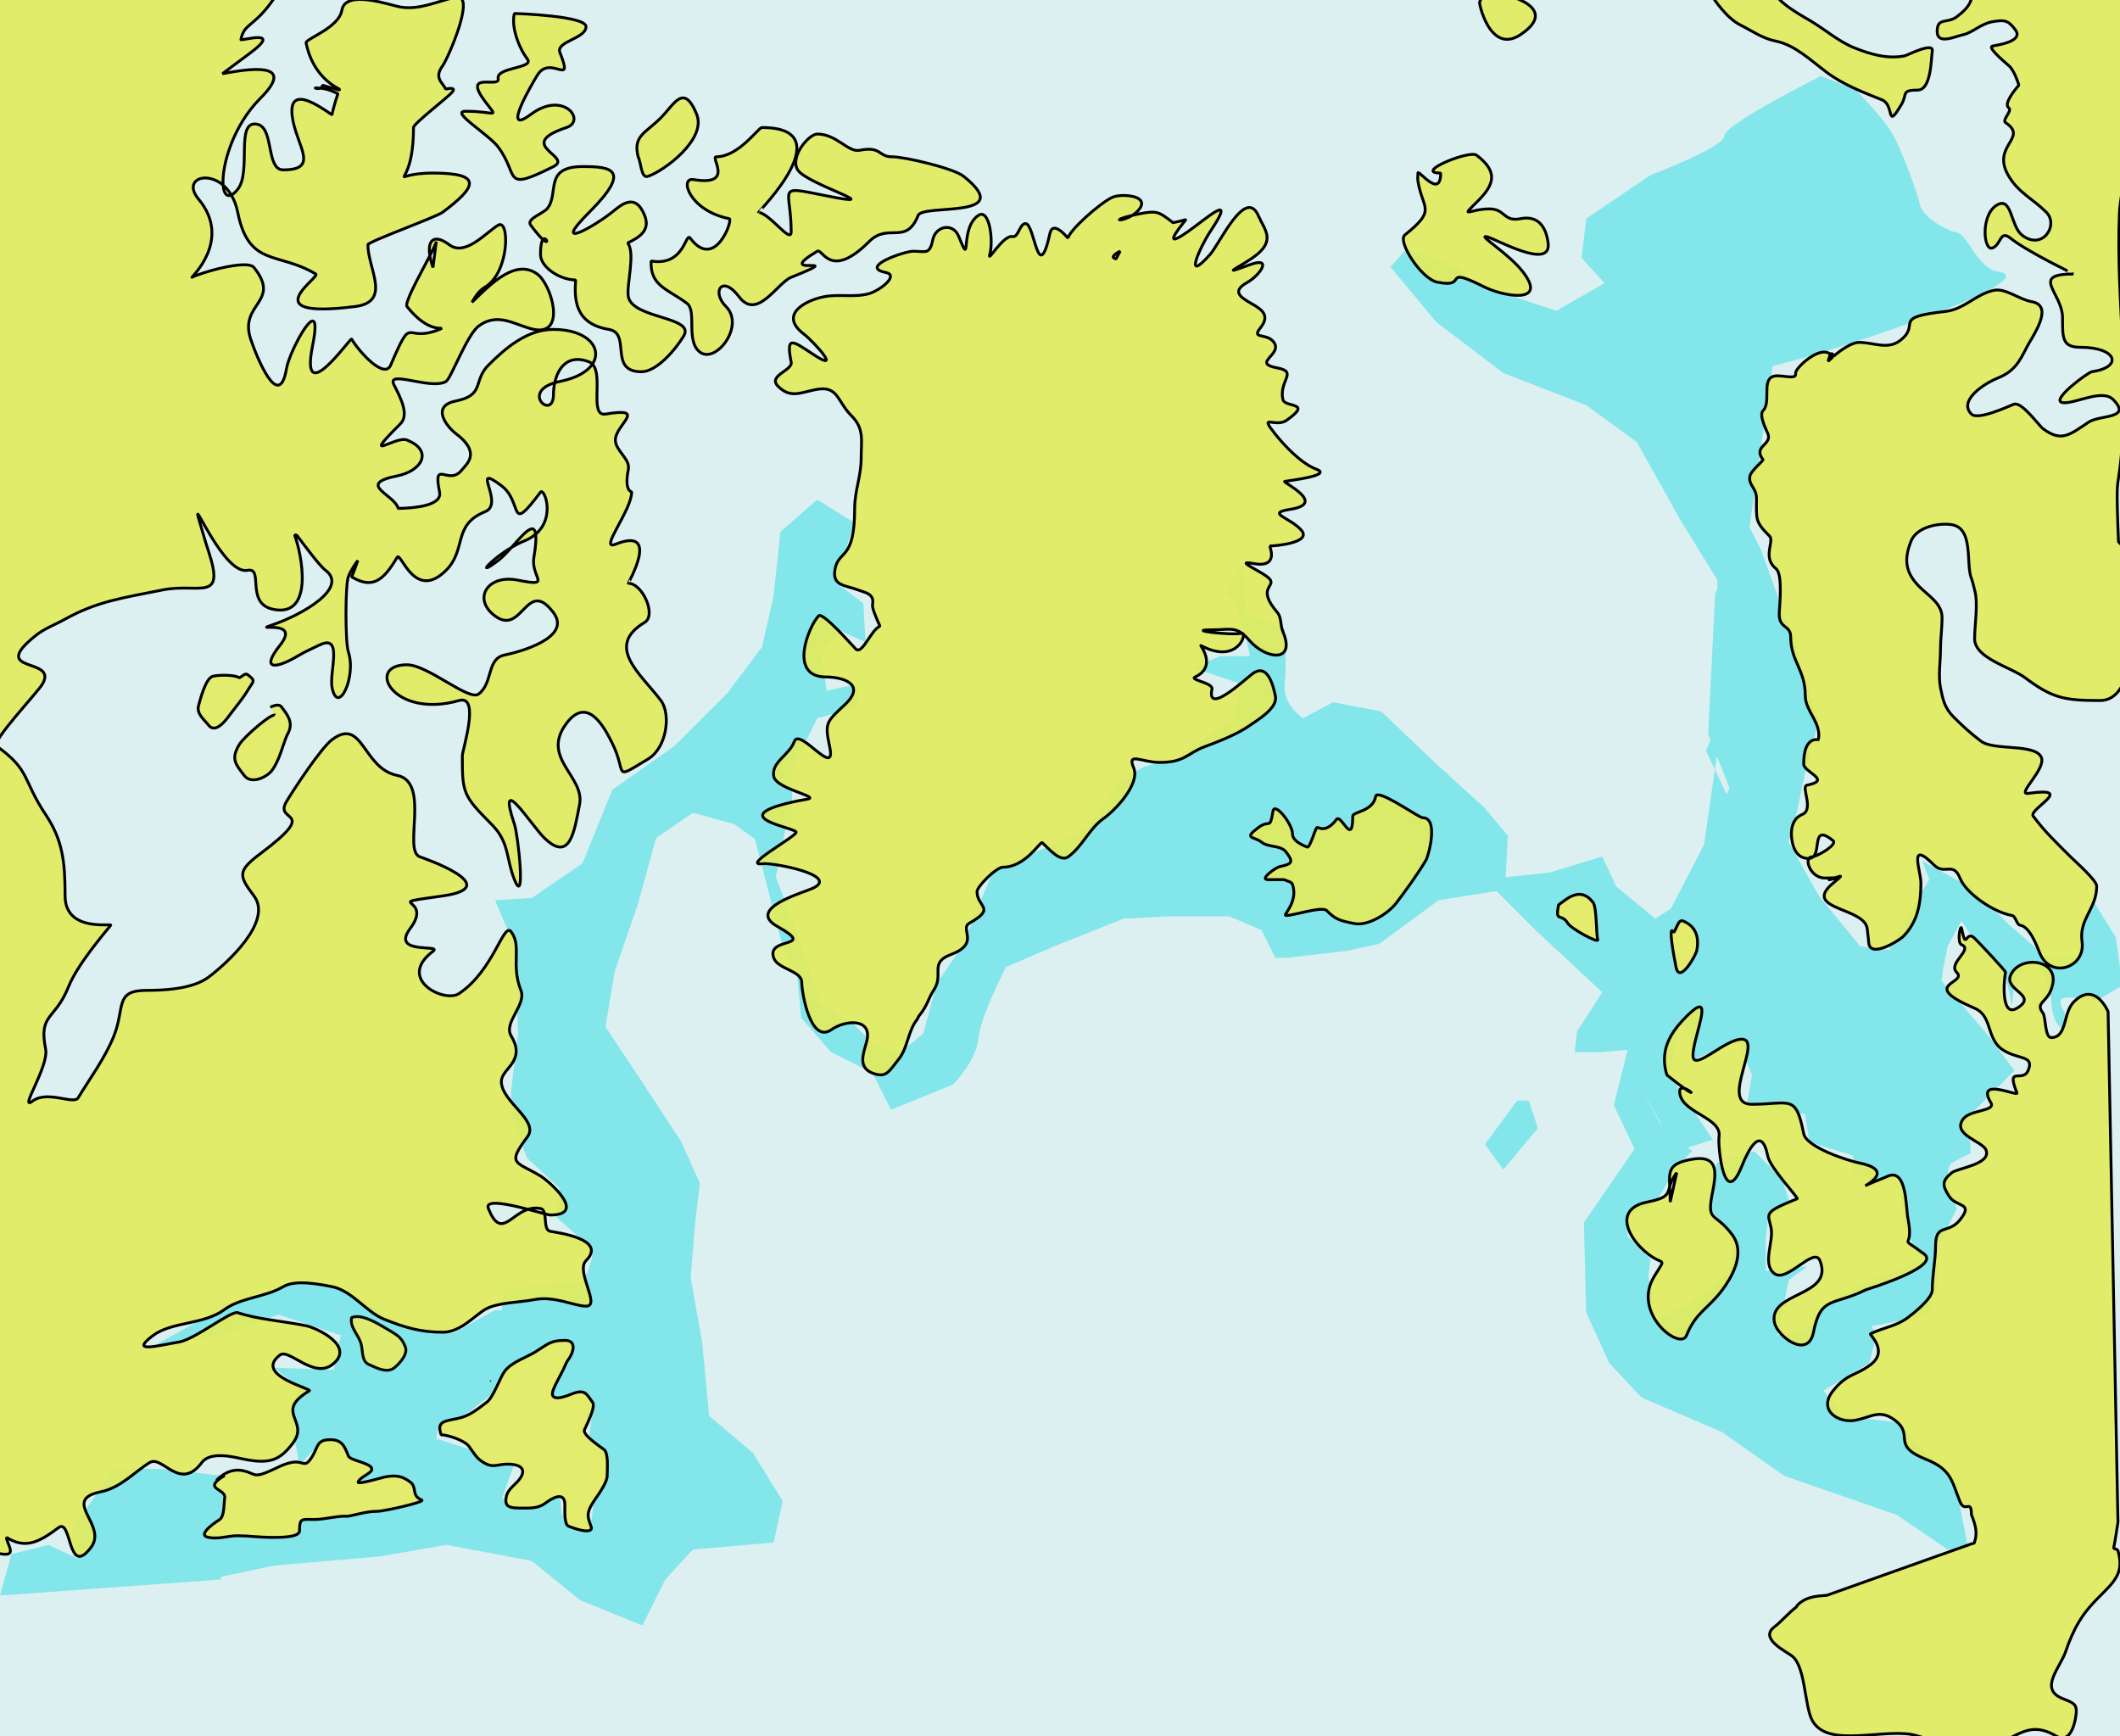
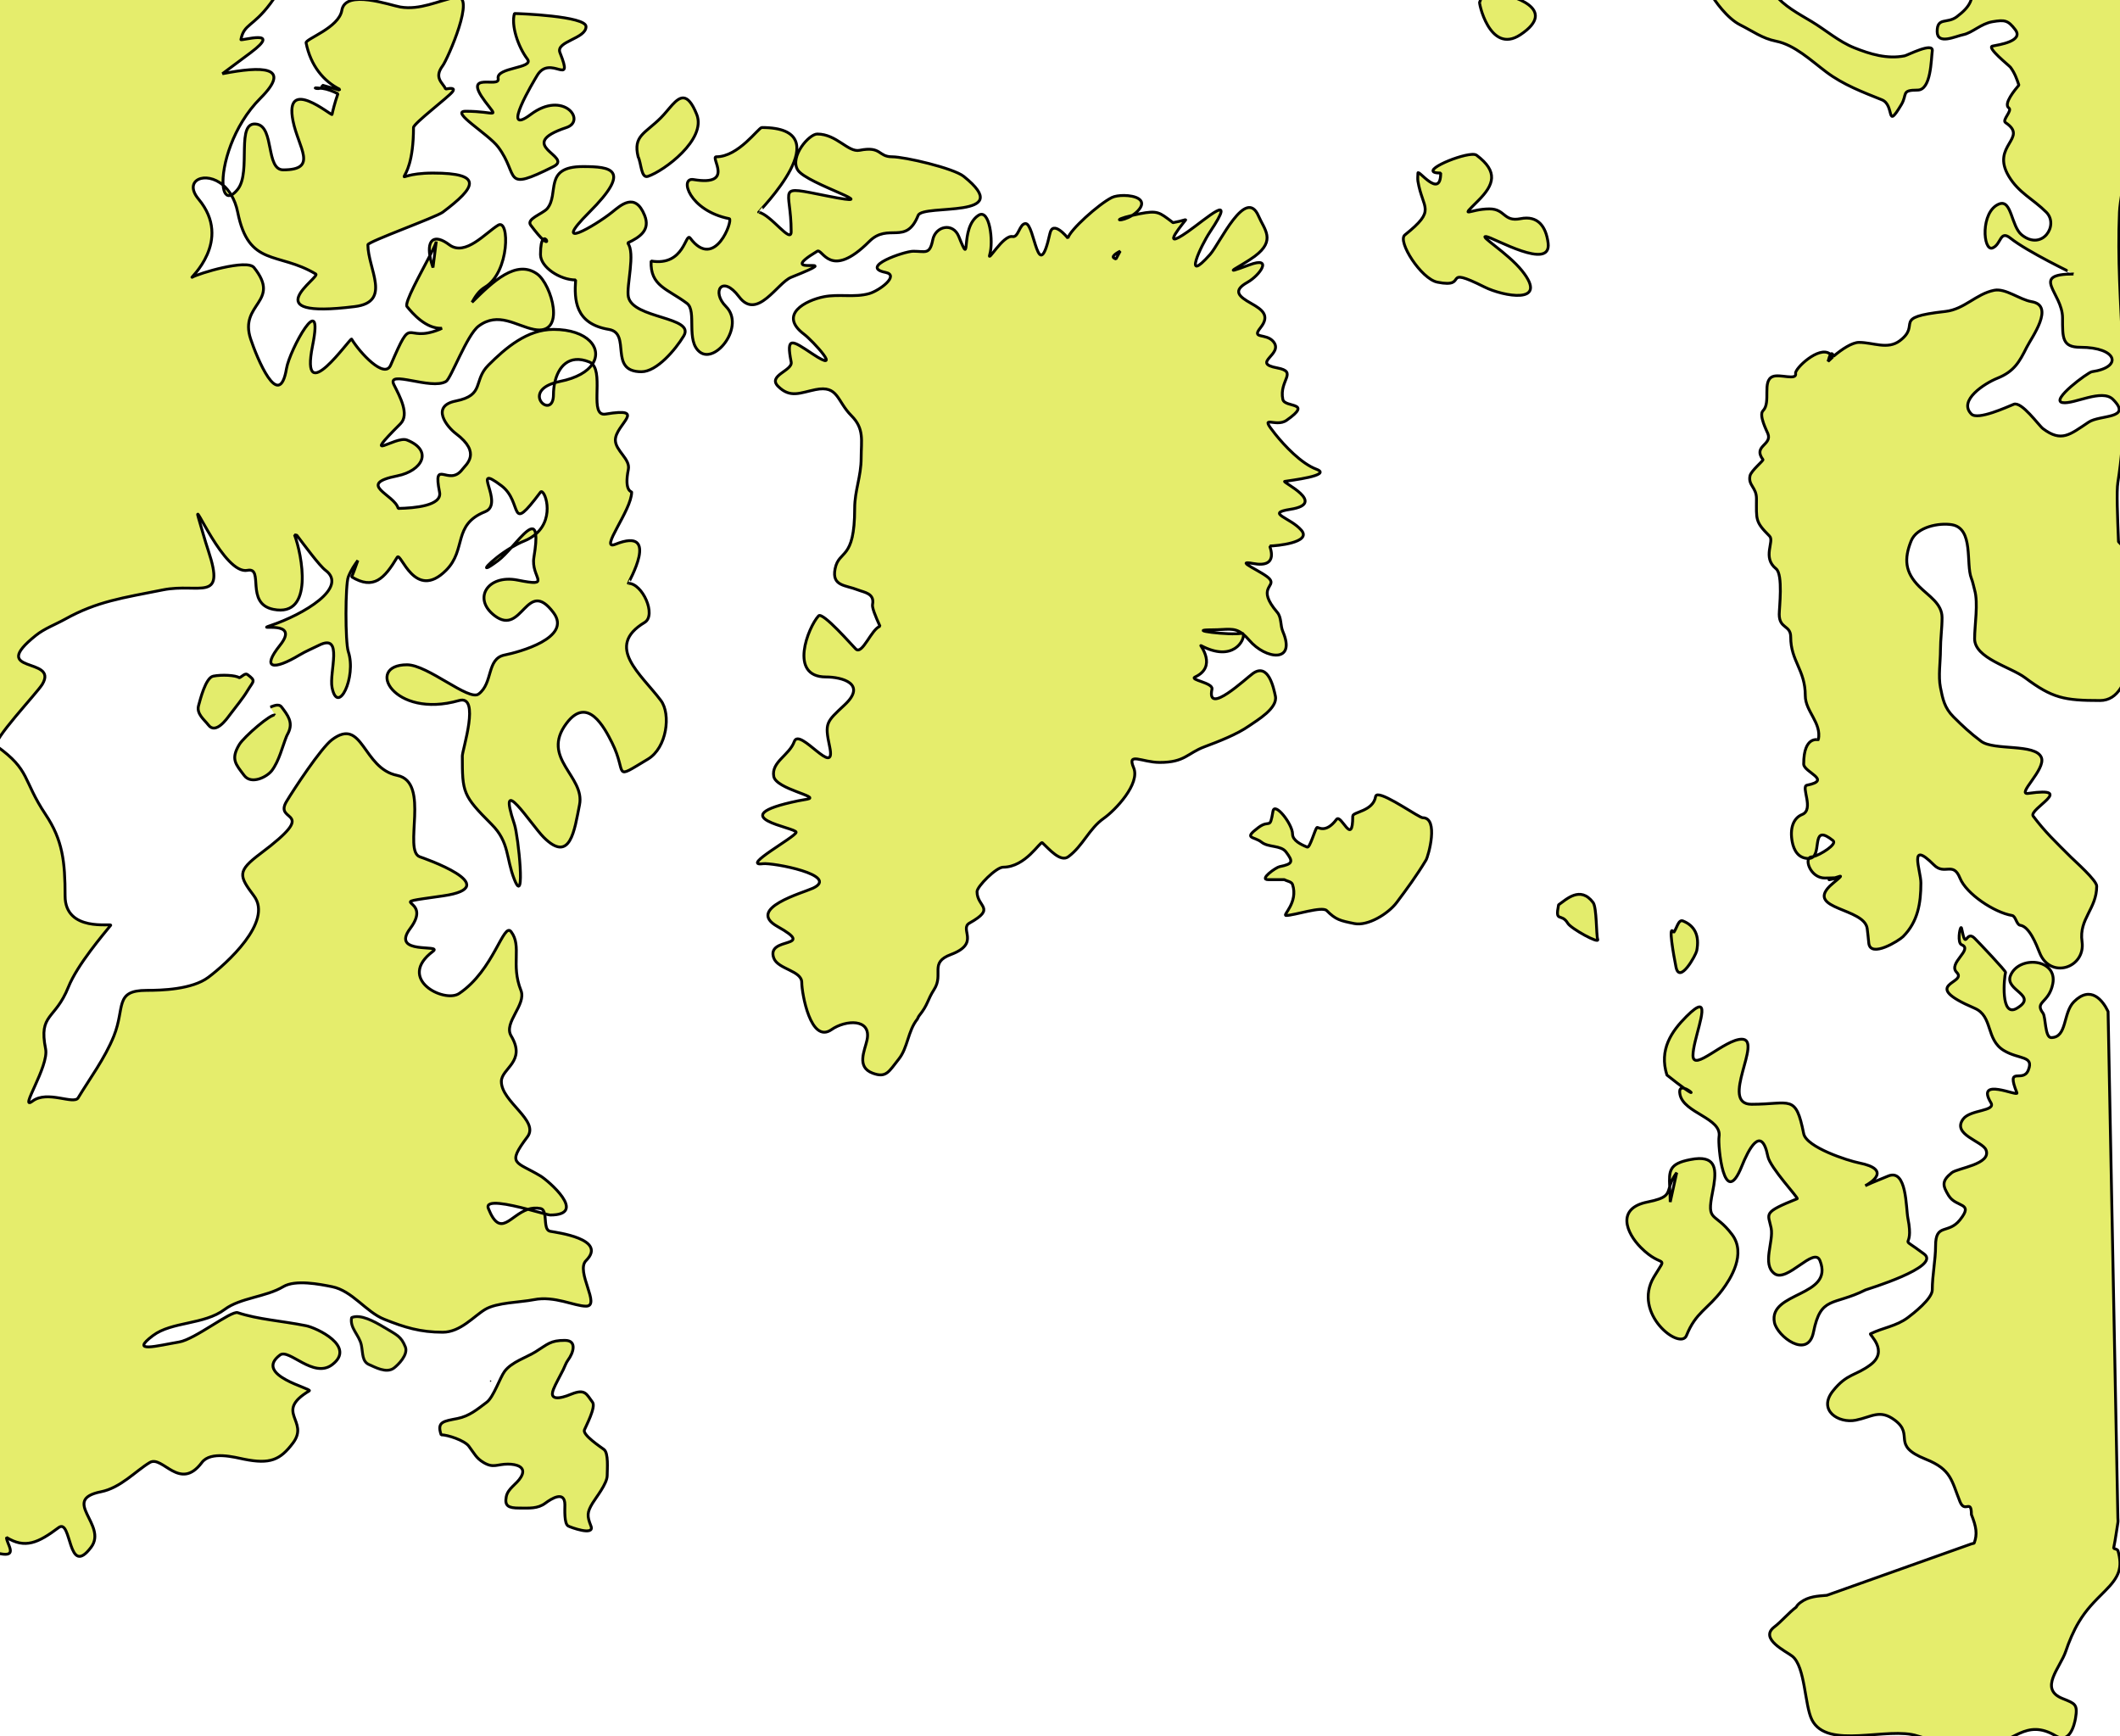
<svg xmlns="http://www.w3.org/2000/svg" xmlns:ns1="http://sodipodi.sourceforge.net/DTD/sodipodi-0.dtd" xmlns:ns2="http://www.inkscape.org/namespaces/inkscape" id="svg3369" ns1:version="0.32" ns2:version="0.44" width="745" height="610" version="1.0" ns1:docbase="C:\Documents and Settings\salvor\Desktop\myndir\svg" ns1:docname="luda-utbreidsla-atlantshaf.svg">
  <defs id="defs3372" />
  <ns1:namedview ns2:window-height="659" ns2:window-width="880" ns2:pageshadow="2" ns2:pageopacity="0.0" guidetolerance="10.0" gridtolerance="10.0" objecttolerance="10.0" borderopacity="1.0" bordercolor="#666666" pagecolor="#ffffff" id="base" showguides="true" ns2:guide-bbox="true" ns2:zoom="1.2360656" ns2:cx="203.38228" ns2:cy="463.56539" ns2:window-x="31" ns2:window-y="-21" ns2:current-layer="svg3369" />
-   <rect style="fill:#d3ecee;fill-rule:evenodd;stroke:black;stroke-width:1px;stroke-linecap:butt;stroke-linejoin:miter;stroke-opacity:1;fill-opacity:0.842;opacity:0.944" id="rect3506" width="773.422" height="652.069" x="-11.326" y="-29.125" />
-   <path style="opacity:0.944;fill:#7ee5ea;fill-opacity:1;stroke:none;stroke-width:1;stroke-linejoin:miter;stroke-miterlimit:0.5;stroke-dasharray:none;stroke-dashoffset:0;stroke-opacity:1" d="M 639.938 26.688 C 639.937 26.687 605.969 43.674 605.969 47.719 C 605.969 51.764 580.062 61.5 580.062 61.5 L 557.406 76.844 L 555.781 90.625 L 563.875 99.5 L 546.906 109.219 L 534.75 105.188 L 517.781 99.5 L 512.094 93.844 L 494.312 87.375 L 488.656 93.844 L 504.812 113.25 L 528.281 131.062 L 557.406 142.375 L 575.219 155.344 L 590.594 182.844 L 603.531 203.875 L 603.531 206.906 L 602.719 208.719 L 600.281 258.062 L 601.094 260.094 L 599.469 263.75 L 602.625 270.406 L 603.312 265.625 L 607.781 276.812 L 606.75 279.125 L 602.625 270.406 L 598.844 296.75 L 587.219 319.25 L 581.688 322.812 L 567.938 311.469 L 563.062 300.969 L 544.469 306.625 L 529.094 308.25 L 529.906 293.688 L 521.812 283.969 L 504.031 267.781 L 485.406 250 L 468.406 246.75 L 457.906 252.406 C 457.906 252.406 450.628 247.562 451.438 240.281 C 452.247 233 451.438 220.875 451.438 220.875 L 437.688 215.188 L 436.875 198.219 C 436.875 198.219 428.795 207.913 432.031 209.531 C 435.267 211.149 439.312 230.562 439.312 230.562 L 428.781 230.562 L 419.062 234.625 L 436.062 240.281 L 433.625 252.406 L 413.406 266.156 L 402.094 269.406 L 393.188 274.25 L 381.844 291.25 L 364.062 299.344 L 349.5 305 L 343.031 320.375 L 338.156 332.5 L 329.281 345.438 L 324.406 363.25 L 315.531 370.531 L 306.625 366.5 L 299.344 359.219 L 288 351.938 L 279.906 326.844 L 272.625 308.25 L 276.219 290.281 L 278.312 288 L 278.312 270.219 L 287.188 252.406 L 301.75 248.375 L 301.75 240.281 L 290.438 242.719 L 288.812 229.75 L 295.281 221.656 L 304.188 225.719 L 303.375 211.969 L 293.688 204.688 L 300.156 183.656 L 287.188 175.562 L 274.25 186.875 L 271.844 209.531 L 267.781 227.344 L 255.656 243.5 L 237.031 262.125 L 215.188 277.5 L 204.688 303.375 L 186.875 315.531 L 173.938 316.312 L 178.781 327.656 L 181.219 337.375 L 182.031 363.25 L 179.594 383.469 L 179.594 392.375 L 185.25 406.938 L 196.594 417.469 L 194.969 427.156 C 194.969 427.156 203.858 435.26 207.094 437.688 C 210.222 440.034 205.161 449.749 204.812 450.406 L 204.781 450.406 L 176.781 452.688 L 176.406 460.344 L 173.938 460.344 L 159.375 468.406 L 140.781 465.188 L 119.75 452.25 L 104.375 449.812 L 92.219 455.469 L 80.094 457.906 L 67.969 465.188 L 53.406 473.281 L 77.656 469.219 L 97.906 461.938 L 119.75 469.219 L 117.312 481.375 L 96.281 480.562 L 105.188 487.844 L 101.125 496.75 L 104.375 509.688 L 105.188 515.344 C 105.188 515.344 110.017 508.062 114.062 508.062 C 118.108 508.062 126.219 513.719 126.219 513.719 L 125.406 520.188 L 140.781 521 L 142.219 521.219 L 144.812 527.469 L 125.406 532.344 L 96.281 533.938 L 78.031 538.719 L 78.469 518.594 C 78.469 518.594 58.236 516.156 55 516.156 C 51.764 516.156 39.656 516.156 39.656 516.156 C 39.656 516.156 29.924 531.514 26.688 534.75 C 23.451 537.986 27.5 547.719 27.5 547.719 L 17 542.844 L 4.031 546.094 L 0 560.656 L 69.656 555.594 L 69.562 555.781 L 70.938 555.5 L 77.656 555 L 77.688 554.062 L 96.281 550.125 L 133.5 546.906 L 156.938 542.844 L 186.875 548.5 L 203.875 562.281 L 225.719 571.156 L 233.812 555 L 243.5 544.469 L 271.844 542.031 L 275.062 527.469 L 264.562 510.5 L 249.188 497.531 L 246.75 471.656 L 242.719 449 L 244.312 429.594 L 245.938 415.844 L 239.469 401.281 L 224.094 377.812 L 212.781 360.812 L 216 341.406 L 224.094 317.938 L 230.562 294.469 L 243.5 285.594 L 258.062 289.625 L 265.281 294.781 L 275.875 335.75 L 279.906 340.594 L 281.531 357.594 L 292.062 369.719 L 306.625 377 L 313.094 389.938 L 334.938 381.062 C 334.938 381.062 343.035 372.965 343.844 364.875 C 344.653 356.785 353.531 339.781 353.531 339.781 L 370.531 332.5 L 394.812 322.812 L 410.188 322 L 432.031 322 L 443.344 326.844 L 448.188 336.562 L 452.25 336.562 L 473.281 334.125 L 484.594 331.688 L 505.625 316.312 L 525.875 313.094 L 539.625 326.844 L 563.062 348.688 L 554.188 362.438 L 553.375 369.719 L 562.281 369.719 L 571.969 368.906 L 567.125 388.344 L 574.406 403.688 L 556.594 429.594 L 557.406 461.125 L 565.5 478.938 L 576.844 491.062 L 605.156 503.219 L 627 518.594 L 666.625 532.344 L 684.438 544.469 L 691.719 544.469 L 686.844 519.375 C 686.844 519.375 680.389 512.924 676.344 509.688 C 672.299 506.451 668.25 499.969 668.25 499.969 L 648.031 497.531 L 640.75 488.656 L 656.938 478.938 L 659.344 469.219 L 657.719 466 L 670.688 463.562 L 677.156 461.938 L 681.188 452.25 L 680.375 439.312 L 687.656 424.75 C 687.656 424.75 682.017 410.99 686.062 408.562 C 690.108 406.135 692.531 405.312 692.531 405.312 L 691.719 392.375 L 699 385.094 L 707.906 376.188 L 698.188 363.25 L 683.625 346.25 L 682.219 344.594 C 682.651 342.561 682.813 340.594 682.812 340.594 L 684.438 332.5 L 689.281 323.594 L 694.125 330.875 L 704.656 342.219 L 707.094 353.531 L 707.906 344.656 C 707.906 344.656 711.951 338.969 715.188 338.969 C 718.424 338.969 720.844 351.125 720.844 351.125 C 720.844 351.125 720.833 360.816 725.688 361.625 C 730.542 362.434 724.063 355.174 724.062 351.938 C 724.062 348.701 736.219 351.938 736.219 351.938 L 745.906 346.25 L 743.5 329.281 L 735.406 316.312 L 731.344 326.031 L 730.531 336.562 L 718.406 335.75 L 705.469 324.406 L 693.344 312.281 L 675.531 302.562 L 677.969 309.031 L 664.219 332.5 C 663.953 332.633 664.087 333.125 664.5 333.812 L 653.688 332.5 L 639.125 314.719 L 628.531 295.812 L 630.219 291.25 L 634.281 271.844 L 639.125 253.219 L 630.219 224.906 L 618.906 193.344 L 614.812 185.219 L 622.938 128.625 C 646.023 123.193 720.04 98.081 702.219 95.469 C 694.839 94.387 691.701 82.528 687.656 81.719 C 683.611 80.91 675.528 76.045 674.719 72 C 673.91 67.955 668.236 52.601 665 46.938 C 661.764 41.274 652.062 31.562 652.062 31.562 L 639.938 26.688 z M 608.344 278.219 L 608.375 278.312 L 608.031 279 L 608.344 278.219 z M 592.188 360 L 595.438 372.156 L 610.812 365.688 L 615.656 377.812 L 614.031 387.531 L 634.281 391.562 L 635.875 401.281 L 651.25 406.125 L 651.25 411.781 L 660.156 415.844 L 667.438 414.219 L 669.062 428.781 L 672.281 437.688 L 675.531 442.531 L 652.062 452.25 L 641.562 458.719 L 635.094 466.812 L 624.562 469.219 L 628.594 449.812 L 635.094 444.969 L 620.531 446.594 L 620.531 435.25 L 621.312 427.969 L 629.406 423.938 L 626.188 414.219 L 616.469 404.5 L 603.531 408.562 L 601.094 413.406 L 601.094 424.75 L 609.188 435.25 L 607.562 447.375 L 593.812 457.906 L 581.688 463.562 L 579.25 448.188 L 580.062 442.531 L 571.969 434.438 L 571.969 425.531 C 571.969 425.531 578.451 426.358 581.688 422.312 C 584.924 418.267 588.156 410.969 588.156 410.969 L 594.625 404.5 L 593.125 403.219 L 601.906 400.469 L 587.344 378.625 L 585.031 377.312 L 587.344 377 L 589.594 361.312 L 592.188 360 z M 576.844 382.656 L 583.844 395.281 L 583.312 394.812 L 576.844 382.656 z M 533.156 386.719 L 521.812 402.094 L 528.281 410.969 L 540.438 396.406 L 537.188 386.719 L 533.156 386.719 z M 184.875 484.656 C 186.14 486.203 192.531 486.219 192.531 486.219 L 194.969 492.688 L 208.719 492.688 L 207.094 504.031 L 210.344 512.906 L 207.906 533.938 L 197.406 532.344 L 196.594 523.438 L 176.375 526.656 L 180.406 515.344 L 171.5 511.312 L 153.719 505.625 L 153.312 505.844 L 153.719 502.406 L 165.031 495.938 L 178.188 485.875 L 184.875 484.656 z " id="path2476" />
  <g id="g3378" transform="translate(-707.069,561.292)" />
  <path style="opacity:1;color:black;fill:#e3eb5e;fill-opacity:0.908;fill-rule:evenodd;stroke:black;stroke-width:1;stroke-linecap:butt;stroke-linejoin:miter;marker:none;marker-start:none;marker-mid:none;marker-end:none;stroke-miterlimit:0.5;stroke-dasharray:none;stroke-dashoffset:0;stroke-opacity:1;visibility:visible;display:inline;overflow:visible" d="M 67.406 -23.281 C 65.432 -23.224 63.518 -23.035 61.781 -22.688 C 45.258 -19.383 28.57 -18.699 11.438 -15.844 C -9.722 -12.317 -58.266 -16.572 -61.781 15.062 C -66.757 59.843 -55.359 72.228 -35.656 71.656 C -35.241 78.183 -34.174 84.504 -33.188 89.438 C -30.762 101.566 -33.689 113.09 -29.75 124.906 C -26.223 135.487 -26.506 147.168 -22.875 158.062 C -20.202 166.082 -20.813 167.359 -14.875 171.812 C -13.688 172.703 -11.271 173.067 -8.25 173.125 C -8.749 177.479 -7.724 182.27 -8 186.688 C -8.883 200.816 -11.177 211.728 -13.719 224.438 C -15.362 232.654 -14.875 241.973 -14.875 250.75 C -14.875 265.09 -14.59 281.402 -12.594 295.375 C -6.719 336.5 -19.438 391.611 -19.438 434.938 C -19.437 448.667 -19.438 462.396 -19.438 476.125 C -19.437 493.03 -18.079 510.447 -14.875 526.469 C -12.525 538.218 -10.87 543.763 0 545.938 C 6.549 547.247 2.281 542.487 2.281 540.219 C 8.805 544.291 13.429 542.155 20.594 536.781 C 25.296 533.255 23.672 554.801 32.031 543.656 C 37.902 535.829 21.172 527.047 35.469 524.188 C 42.428 522.796 47.65 516.891 52.625 513.906 C 57.104 511.219 63.151 524.289 70.938 513.906 C 74.07 509.729 82.592 512.106 85.812 512.75 C 94.889 514.565 98.46 513.043 102.969 507.031 C 108.88 499.15 96.129 496.254 108.688 488.719 C 109.961 487.955 88.871 483.277 98.406 476.125 C 101.545 473.771 110.113 484.493 116.688 479.562 C 125.302 473.102 111.19 466.569 107.562 465.844 C 98.767 464.085 90.725 463.648 83.531 461.25 C 81.19 460.469 68.523 470.632 62.938 471.562 C 55.398 472.819 45.281 475.657 53.781 469.281 C 60.38 464.332 71.712 465.544 78.938 460.125 C 84.42 456.013 93.49 455.75 99.531 452.125 C 103.795 449.567 112.333 451.254 116.688 452.125 C 123.805 453.548 128.616 461.009 135 463.562 C 142.218 466.45 147.688 468.125 155.594 468.125 C 161.792 468.125 166.511 462.5 170.469 460.125 C 174.631 457.627 182.774 457.658 187.625 456.688 C 194.851 455.242 201.857 458.969 205.938 458.969 C 211.277 458.969 202.162 446.744 205.938 442.969 C 213.593 435.314 195.577 433.103 193.344 432.656 C 191.34 432.255 191.879 428.75 191.375 426.5 C 189.916 426.119 187.846 425.543 185.531 424.938 C 179.2 427.029 175.863 435.252 171.625 424.656 C 170.295 421.332 178.749 423.164 185.531 424.938 C 186.851 424.502 188.324 424.334 189.938 424.656 C 190.781 424.825 191.163 425.553 191.375 426.5 C 192.349 426.754 193.092 426.938 193.344 426.938 C 206.753 426.938 192.601 414.817 189.938 413.219 C 181.258 408.011 177.946 409.332 185.344 399.469 C 189.643 393.736 176.188 387.197 176.188 380.031 C 176.188 375.349 185.075 373.084 179.625 364 C 176.816 359.318 185.09 353.07 183.062 348 C 179.423 338.901 183.483 332.55 179.625 327.406 C 176.929 323.811 173.562 340.959 161.312 349.125 C 156.134 352.577 139.162 344.027 152.156 334.281 C 155.695 331.627 137.064 335.706 144.156 326.25 C 152.762 314.776 132.819 318.066 155.594 314.812 C 178.257 311.575 148.123 301.27 147.594 301.094 C 141.426 299.038 151.411 274.832 139.594 272.469 C 127.406 270.031 127.574 251.741 116.688 259.906 C 112.75 262.859 103.116 277.577 100.688 281.625 C 96.011 289.42 112.976 283.854 91.531 299.938 C 83.286 306.122 83.931 307.72 89.25 314.812 C 96.056 323.887 79.447 338.735 73.219 343.406 C 67.466 347.721 56.718 348 51.5 348 C 40.13 348 44.011 354.051 40.031 364 C 36.869 371.906 31.286 379.389 27.469 385.75 C 25.934 388.309 16.679 382.975 11.438 386.906 C 6.406 390.68 17.265 374.761 16.031 368.594 C 13.523 356.052 19.341 358.569 24.031 346.844 C 27.194 338.936 36.486 328.151 38.906 325.125 C 39.55 324.321 22.875 327.725 22.875 314.812 C 22.875 302.704 22.002 295.175 16.031 286.219 C 7.853 273.952 10.765 270.703 -1.156 262.188 C -3.287 260.666 13.006 243.553 14.875 240.438 C 20.752 230.643 -4.595 237.032 12.594 223.281 C 15.66 220.828 19.443 219.469 22.875 217.562 C 34.179 211.283 43.092 210.107 57.219 207.281 C 70.026 204.72 79.384 212.026 73.219 193.531 C 71.96 189.754 70.925 185.907 69.781 182.094 C 67.378 174.082 78.767 202.047 86.969 200.406 C 92.925 199.215 86.019 212.11 96.094 214.125 C 110.503 217.007 106.077 194.805 103.5 187.938 C 103.761 187.981 104.017 188.029 104.281 188.062 C 106.817 191.361 112.202 198.753 114.406 200.406 C 122.468 206.453 106.807 215.898 94.969 219.844 C 89.067 221.811 105.813 217.46 98.406 226.719 C 91.714 235.084 96.115 235.637 105.25 230.156 C 107.444 228.84 109.837 227.863 112.125 226.719 C 120.813 222.375 115.609 236.2 116.688 241.594 C 118.702 251.665 125.367 237.881 122.406 229 C 121.284 225.633 121.332 205.374 122.406 202.688 C 123.409 200.181 124.665 198.422 125.75 196.938 C 124.867 199.46 124.116 201.58 123.562 202.688 C 131.256 207.379 135.052 203.382 139.594 195.812 C 140.847 193.724 145.696 211.46 156.75 200.406 C 164.076 193.08 158.946 184.422 170.469 179.812 C 177.587 176.965 164.88 162.176 176.188 170.656 C 184.006 176.52 178.409 188.309 189.938 172.938 C 191.184 171.275 195.34 181.648 188.25 187.688 C 188.452 189.228 188.295 191.793 187.625 195.812 C 186.421 203.035 194.457 206.354 181.906 203.844 C 171.388 201.74 165.899 210.401 173.906 216.406 C 183.644 223.709 185.024 202.646 194.5 215.281 C 201.148 224.145 182.332 229.159 177.344 230.156 C 170.904 231.444 173.373 239.986 168.188 243.875 C 164.759 246.446 150.348 233.594 143.031 233.594 C 128.065 233.594 138.243 252.747 161.312 246.156 C 168.925 243.981 162.469 263.507 162.469 265.625 C 162.469 278.478 162.619 279.525 172.75 289.656 C 179.094 296 177.754 301.526 180.781 309.094 C 184.754 319.026 182.165 293.809 180.781 289.656 C 174.348 270.357 186.651 289.807 191.062 294.219 C 200.46 303.616 201.881 291.658 203.656 282.781 C 205.664 272.743 189.86 266.458 199.062 254.188 C 206.464 244.319 212.38 255.603 215.094 261.031 C 220.59 272.023 214.897 274.424 227.688 266.75 C 234.406 262.719 235.815 250.91 232.25 246.156 C 225.242 236.812 212.397 227.199 226.531 218.719 C 230.783 216.168 225.77 204.969 220.812 204.969 C 220.601 204.969 232.462 184.765 216.25 191.25 C 210.314 193.624 221.969 179.331 221.969 172.938 C 221.969 172.683 219.257 172.713 220.812 164.938 C 221.549 161.254 216.25 158.381 216.25 154.625 C 216.25 149.202 227.872 142.99 212.812 145.5 C 206.969 146.474 212.121 131.961 208.188 127.938 C 206.462 130.529 202.748 132.838 196.781 134.031 C 196.104 134.167 195.505 134.333 194.938 134.5 C 194.648 135.851 194.5 137.255 194.5 138.625 C 194.5 147.789 183.063 137.995 194.938 134.5 C 196.132 128.925 199.895 124.308 207.094 127.188 C 207.529 127.362 207.876 127.619 208.188 127.938 C 211.838 122.456 206.546 115.75 194.5 115.75 C 185.272 115.75 177.7 122.237 171.625 128.312 C 166.143 133.794 170.482 138.847 160.188 140.906 C 151.158 142.712 157.156 150.07 160.188 152.344 C 169.336 159.205 163.784 163.183 162.469 164.938 C 157.722 171.267 152.016 160.672 154.469 172.938 C 155.427 177.727 145.629 178.544 139.938 178.656 C 138.632 173.685 124.96 170.146 139.594 167.219 C 148.315 165.475 152.354 158.354 143.031 154.625 C 138.909 152.976 126.32 163.305 140.719 148.906 C 143.999 145.626 140.512 139.337 138.438 135.188 C 135.703 129.719 151.507 137.177 156.75 134.031 C 158.51 132.976 164.063 117.687 168.188 114.594 C 175.143 109.377 181.379 114.501 187.625 115.75 C 199.204 118.066 193.799 99.865 188.781 96.281 C 181.442 91.039 173.231 98.887 165.875 106.219 C 167.06 104.136 168.242 102.211 170.469 100.875 C 179.155 95.663 179.104 76.7 175.062 79.125 C 170.708 81.738 163.527 90.239 157.875 86 C 152.718 82.132 150.126 84.165 151.062 89.844 C 152.294 87.46 153.225 85.542 153.312 84.844 L 152.156 94 C 151.614 92.46 151.264 91.068 151.062 89.844 C 147.737 96.28 142.009 106.44 143.031 107.719 C 144.909 110.065 149.727 115.661 155.312 115.344 C 155.019 115.496 154.754 115.636 154.469 115.75 C 141.675 120.868 145.347 109.492 137.281 128.312 C 135.115 133.368 126.392 123.873 123.562 119.156 C 123.153 118.474 105.234 144.516 109.844 121.469 C 114.001 100.68 101.781 122.907 100.688 129.469 C 98.094 145.03 90.191 125.448 88.094 119.156 C 83.881 106.519 99.022 106.215 89.25 94 C 86.786 90.92 69.769 96.076 67.5 97.438 C 66.386 98.106 82.004 84.637 69.781 69.969 C 64.187 63.256 72.318 59.85 78.406 65.062 C 77.893 58.432 81.738 44.293 91.531 34.5 C 102.877 23.154 91.927 23.206 78.156 25.906 C 81.286 23.59 84.543 21.163 88.094 18.5 C 99.561 9.9 84.535 14.514 84.656 13.906 C 85.773 8.323 88.793 9.547 94.969 1.312 C 101.495 -7.389 102.139 -13.63 91.531 -12.406 C 91.531 -17.172 90.186 -20.457 84.656 -21.562 C 79.89 -22.516 73.329 -23.453 67.406 -23.281 z M 78.406 65.062 C 78.623 67.861 79.641 69.296 81.281 68.531 C 80.438 67.107 79.448 65.954 78.406 65.062 z M 81.281 68.531 C 82.248 70.165 83.049 72.153 83.531 74.562 C 87.417 93.992 97.681 88.309 110.969 96.281 C 112.777 97.366 88.582 112.236 124.719 107.719 C 137.785 106.085 129.281 94.476 129.281 86 C 129.281 84.916 153.237 76.33 155.594 74.562 C 167.241 65.827 170.093 60.812 152.156 60.812 C 134.426 60.813 145.312 68.867 145.312 44.812 C 145.312 43.391 157.584 34.148 159.031 32.219 C 159.964 30.975 158.742 30.864 156.594 31.281 C 155.732 29.122 152.272 27.491 155.594 23.062 C 157.187 20.939 167.615 -2.454 160.188 -0.969 C 153.997 0.269 147.606 3.617 140.719 2.469 C 137.228 1.887 121.378 -3.892 120.125 3.625 C 119.096 9.801 107.286 13.678 107.562 15.062 C 109.193 23.214 113.823 28.594 119.375 31.375 C 119.338 31.469 119.287 31.562 119.25 31.656 L 113.281 29.938 C 113.281 30.517 112.925 30.841 112.5 31 C 112.759 31.029 112.946 31.015 113.281 31.062 C 115.163 31.331 116.952 32.043 118.75 32.938 C 117.599 36.188 116.882 39.245 116.688 40.219 C 116.562 40.847 99.766 26.485 102.969 42.5 C 104.865 51.982 111.981 59.688 99.531 59.688 C 93.382 59.687 96.405 44.862 90.375 43.656 C 82.566 42.095 88.506 60.313 83.531 66.531 C 82.684 67.59 81.932 68.228 81.281 68.531 z M 188.25 187.688 C 187.648 183.091 183.747 187.887 179.719 192.375 C 181.166 191.518 182.698 190.702 184.219 190.094 C 185.867 189.435 187.173 188.605 188.25 187.688 z M 179.719 192.375 C 172.252 196.795 166.882 203.104 175.062 196.969 C 176.492 195.896 178.111 194.166 179.719 192.375 z M 722.125 -13.156 C 718.845 -13.135 715.345 -12.867 711.656 -12.406 C 703.37 -11.37 694.677 -9.762 687.625 -5.531 L 692.781 -4.969 C 693.575 -0.592 692.63 2.152 687.625 5.906 C 684.258 8.432 680.75 5.927 680.75 11.062 C 680.75 15.94 687.275 12.714 689.906 12.188 C 693.094 11.55 696.113 8.309 700.219 7.625 C 704.428 6.923 705.654 7.049 708.219 10.469 C 711.216 14.465 702.432 15.745 700.219 16.188 C 697.956 16.64 706.072 23.054 706.5 23.625 C 708.01 25.638 708.758 27.813 709.469 29.906 C 708.156 31.485 703.915 36.493 705.938 37.938 C 707.272 38.891 703.416 42.184 704.781 43.094 C 713.079 48.625 699.401 51.075 705.938 61.969 C 709.428 67.787 714.433 69.902 719.094 74.562 C 723.649 79.118 717.658 88.289 710.5 82.562 C 706.698 79.521 706.985 69.894 702.5 71.688 C 695.871 74.339 696.826 88.482 700.219 87.125 C 703.321 85.884 702.743 80.682 706.5 83.688 C 712.492 88.481 728.814 96.281 728.812 96.281 C 713.062 96.281 724.812 102.795 724.812 111.719 C 724.812 118.722 724.651 122.031 731.094 122.031 C 744.045 122.031 746.128 129.049 735.094 130.625 C 733.787 130.812 720.311 140.719 724.812 141.469 C 728.844 142.141 738.666 136.478 742.531 140.344 C 749.483 147.296 737.98 145.67 733.969 148.344 C 727.346 152.759 724.442 155.503 717.938 150.625 C 716.463 149.519 710.447 140.946 707.656 142.062 C 705.275 143.015 695.04 147.759 692.781 145.5 C 688 140.719 697.483 134.676 701.906 132.906 C 707.795 130.551 709.643 127.182 712.219 122.031 C 713.926 118.617 722.273 107.389 713.938 106 C 709.774 105.306 704.766 101.203 700.781 102 C 694.378 103.281 690.341 108.691 683.625 109.438 C 664.121 111.605 675.494 113.825 667.594 119.75 C 663.313 122.96 658.293 120.312 653.281 120.312 C 650.897 120.312 647.305 122.658 644.375 125.156 C 643.944 124.127 643.619 124.055 643.281 124.562 C 643.616 124.858 643.861 125.17 644.031 125.469 C 643.444 125.982 642.911 126.502 642.406 127 C 642.699 125.905 642.987 125.005 643.281 124.562 C 643.186 124.478 643.111 124.396 643 124.312 C 639.171 121.441 630.674 129.559 631 131.188 C 631.529 133.832 625.473 131.311 622.969 132.312 C 619.102 133.859 622.476 141.399 619.531 144.344 C 618 145.875 620.898 151.464 621.25 152.344 C 622.881 156.42 615.872 156.621 619.531 161.5 C 619.783 161.835 615.33 165.412 614.969 167.219 C 614.294 170.592 617.25 171.203 617.25 175.219 C 617.25 182.642 616.717 183.248 621.844 188.375 C 623.65 190.181 619.167 195.878 624.125 199.844 C 626.661 201.873 625.25 213.678 625.25 215.844 C 625.25 221.029 629.281 219.529 629.281 223.844 C 629.281 232.338 634.406 235.331 634.406 244.438 C 634.406 250.007 640.197 253.921 639 259.906 C 638.971 260.051 633.844 258.334 633.844 268.469 C 633.844 271.376 643.989 274.109 635 275.906 C 632.728 276.361 637.658 284.468 633.281 286.219 C 630.22 287.443 628.874 291.089 629.844 295.938 C 630.383 298.636 631.859 301.656 635.562 301.656 C 635.595 301.656 635.625 301.657 635.656 301.656 C 635.876 301.315 636.216 301.094 636.719 301.094 C 636.863 301.094 637.038 301.054 637.25 301 C 639.857 298.455 636.792 289.484 644.156 295.375 C 645.756 296.655 639.628 300.395 637.25 301 C 636.859 301.382 636.358 301.637 635.656 301.656 C 634.553 303.373 636.87 308.531 641.281 308.531 C 642.811 308.531 643.992 308.472 644.844 308.438 C 645.432 308.257 646.086 308.055 646.438 307.938 C 647.972 307.426 644.144 310.231 643 311.375 C 634.775 319.6 655.123 319.018 656.156 326.25 C 656.4 327.959 656.528 329.69 656.719 331.406 C 657.321 336.823 667.396 330.479 668.75 329.125 C 673.992 323.883 675.031 317.318 675.031 310.25 C 675.031 305.917 670.456 294.768 679.625 303.938 C 683.382 307.694 686.367 302.575 688.75 308.531 C 690.987 314.123 700.86 320.654 707.062 321.688 C 708.393 321.909 708.603 324.934 709.938 325.125 C 713.163 325.586 715.564 331.799 716.781 334.844 C 720.529 344.214 732.981 340.119 731.656 330.844 C 730.517 322.87 736.812 319.395 736.812 311.375 C 736.812 309.337 729.222 302.66 727.656 301.094 C 722.279 295.716 718.704 292.386 714.5 286.781 C 712.671 284.343 729.874 276.339 712.781 278.781 C 708.362 279.413 719.033 270.332 717.375 266.188 C 715.365 261.162 700.724 263.871 696.188 260.469 C 692.391 257.621 689.606 255.012 686.469 251.875 C 683.308 248.715 682.716 245.643 681.906 241.594 C 681.102 237.573 681.906 232.542 681.906 228.438 C 681.906 224.55 682.469 220.851 682.469 217 C 682.469 212.092 677.79 209.446 674.469 206.125 C 669.421 201.077 669.069 196.407 671.594 190.094 C 673.588 185.107 681.461 183.634 685.906 184.375 C 693.7 185.674 690.74 198.148 692.781 203.25 C 693.297 204.539 693.525 205.946 693.906 207.281 C 695.251 211.987 693.906 219.616 693.906 224.438 C 693.906 231.336 706.543 234.321 711.656 238.156 C 721.238 245.343 725.456 246.156 737.969 246.156 C 750.869 246.156 749.406 219.258 749.406 211.844 C 749.406 197.17 750.142 196.189 744.469 190.344 C 744.131 181.464 743.749 172.673 744.25 169.5 C 749.43 136.692 743.385 107.392 744.812 74.562 C 745.148 66.849 750.825 45.035 746.969 34.969 C 749.777 31.772 751.125 26.403 751.125 17.344 C 751.125 -6.14 739.836 -13.273 722.125 -13.156 z M 644.844 308.438 C 643.517 308.844 642.181 309.258 643 309.094 C 646.452 308.403 646.337 308.378 644.844 308.438 z M 612.406 -7 C 608.133 -7.002 603.863 -5.361 601.25 -2.094 C 602.481 0.167 606.973 6.471 611.531 8.75 C 615.972 10.97 619.253 13.494 624.125 14.469 C 630.688 15.781 636.401 21.261 641.844 25.344 C 647.751 29.774 654.635 32.392 661.312 35.062 C 666.013 36.943 662.576 46.082 668.156 36.781 C 670.379 33.077 667.969 31.656 673.875 31.656 C 678.667 31.656 678.61 20.852 679.031 17.906 C 679.498 14.642 670.327 19.422 669.312 19.625 C 663.197 20.848 657.211 19.028 651.594 16.781 C 646.21 14.628 641.467 10.474 636.719 7.625 C 631.972 4.777 626.97 2.165 623.562 -2.094 C 620.957 -5.351 616.679 -6.998 612.406 -7 z M 523.719 -2.75 C 522.862 -2.77 522.014 -2.688 521.156 -2.688 L 520 0.75 C 519.402 0.002 523.359 19.49 534.312 12.188 C 547.918 3.117 531.551 -1.818 524.594 -2.688 C 524.31 -2.723 524.004 -2.743 523.719 -2.75 z M 180.781 4.75 C 179.585 8.869 181.953 16.26 185.344 20.781 C 187.819 24.081 174.253 23.58 175.062 27.625 C 175.787 31.245 162.22 24.658 170.469 35.656 C 175.23 42.004 174.447 39.094 163.625 39.094 C 157.955 39.094 171.661 47.121 175.062 51.656 C 182.656 61.782 176.314 67.624 194.5 58.531 C 201.686 54.938 180.426 51.025 199.062 44.812 C 206.176 42.441 198.002 31.592 186.5 40.219 C 175.565 48.42 187.685 28.327 188.781 26.5 C 193.376 18.843 201.845 31.159 196.781 18.5 C 195.179 14.494 205.938 13.659 205.938 9.344 C 205.938 5.638 182.255 4.75 180.781 4.75 z M 110.906 30.875 C 110.382 30.955 111.595 31.311 112.469 31 C 111.669 30.911 111.103 30.845 110.906 30.875 z M 240.094 34.406 C 237.578 34.34 235.149 38.476 232.25 41.375 C 226.652 46.973 222.425 47.679 224.25 55.094 C 225.394 57.382 225.26 62.778 227.688 61.969 C 233.368 60.075 248.351 48.988 244.844 40.219 C 243.153 35.992 241.603 34.446 240.094 34.406 z M 267.719 44.812 C 266.545 44.812 259.566 55.094 251.719 55.094 C 249.439 55.094 258.339 65.536 243.688 63.094 C 238.672 62.258 242.124 74.012 256.281 76.844 C 257.703 77.128 251.288 95.322 242.562 83.688 C 240.823 81.368 240.65 93.692 228.812 91.719 C 228.433 100.544 234.534 101.44 241.406 106.594 C 245.018 109.303 240.845 119.883 246 123.75 C 251.572 127.929 261.909 114.503 255.125 107.719 C 249.875 102.469 253.774 96.355 259.719 104.281 C 266.09 112.776 273.132 99.397 278.031 97.438 C 299.679 88.779 270.779 98.127 287.188 88.281 C 289.092 87.139 291.661 98.651 305.469 84.844 C 312.203 78.11 318.363 86.422 322.656 75.688 C 324.324 71.518 357.671 77.181 338.656 61.969 C 335.051 59.085 317.888 55.094 313.5 55.094 C 308.515 55.094 309.834 51.258 302.062 52.812 C 298.021 53.621 294.006 47.094 287.188 47.094 C 284.313 47.094 277.485 54.975 280.312 59.688 C 283.313 64.689 313.399 73.405 290.594 68.844 C 272.107 65.146 278.031 65.692 278.031 81.406 C 278.031 85.854 270.955 75.435 266.594 74.562 C 266.392 74.522 296.184 44.812 267.719 44.812 z M 517.188 54.25 C 511.841 54.561 497.684 60.812 506.281 60.812 C 506.281 70.245 498.281 59.253 498.281 60.812 C 498.281 61.766 498.125 62.747 498.281 63.688 C 499.952 73.712 504.954 73.549 493.688 82.562 C 490.959 84.745 499.396 98.011 505.125 99.156 C 516.663 101.464 505.867 92.949 521.719 100.875 C 528.15 104.091 544.543 107.241 534.875 95.156 C 529.86 88.887 519.467 82.723 522.281 83.125 C 524.927 83.503 545.275 95.354 544.031 85.406 C 543.303 79.577 540.442 75.618 534.312 76.844 C 528.326 78.041 528.998 73.406 523.438 73.406 C 516.267 73.406 512.749 77.219 519.438 70.531 C 525.061 64.908 526.621 60.341 518.875 54.531 C 518.564 54.298 517.951 54.206 517.188 54.25 z M 204.812 58.531 C 190.75 58.531 196.732 68.145 192.219 73.406 C 190.312 75.313 184.882 76.968 186.5 79.125 C 188.593 81.916 189.935 83.407 190.812 84.188 C 191.876 82.917 193.206 86.317 190.812 84.188 C 190.347 84.744 189.938 86.201 189.938 89.438 C 189.938 93.901 196.775 98.356 202.281 98.375 C 201.813 105.235 201.996 113.76 213.938 115.75 C 222.064 117.104 213.607 130.625 225.406 130.625 C 230.803 130.625 237.389 122.851 240.281 118.031 C 244.364 111.226 222.369 112.063 220.812 104.281 C 220.048 100.458 223.402 88.814 220.562 85.375 C 225.011 83.275 228.574 80.794 226.531 75.688 C 223.196 67.35 218.1 72.157 215.094 74.562 C 208.925 79.498 193.09 88.566 207.094 74.562 C 222.193 59.463 214.698 58.531 204.812 58.531 z M 395.031 68.688 C 393.308 68.673 391.66 68.935 390.719 69.406 C 386.072 71.729 375.905 80.88 375.281 83.688 C 374.854 83.154 370.017 77.282 368.969 82 C 364.754 100.968 363.646 78.562 360.406 78.562 C 358.249 78.562 357.928 83.548 355.812 83.125 C 352.483 82.459 346.837 92.689 347.812 89.438 C 349.182 84.871 347.779 73.043 343.812 75.688 C 337.003 80.227 341.678 94.975 336.938 83.125 C 334.9 78.032 328.75 79.437 327.781 84.281 C 326.712 89.628 325.212 88.281 320.938 88.281 C 317.76 88.281 301.758 93.833 311.188 95.719 C 316.25 96.731 309.078 102.125 305.469 103.156 C 300.255 104.646 294.849 103.205 289.469 104.281 C 283.141 105.547 273.369 110.55 282.594 117.469 C 285.514 119.659 296.726 131.817 285.469 124.312 C 278.325 119.55 276.194 118.001 278.031 127.188 C 278.646 130.261 269.61 131.923 273.438 135.75 C 277.715 140.028 281.242 137.977 286.594 136.906 C 294.626 135.3 294.039 140.914 299.188 146.062 C 303.812 150.687 302.625 154.778 302.625 160.938 C 302.625 167.472 300.344 172.318 300.344 178.656 C 300.344 197.178 294.836 193.006 293.469 199.844 C 292.226 206.057 297.119 205.541 301.469 207.281 C 303.655 208.156 307.413 208.466 306.625 212.406 C 306.413 213.467 307.568 216.404 309.25 220.062 C 306.195 221.059 303.055 230.22 300.75 228.062 C 299.66 227.043 289.09 214.84 287.656 216.406 C 284.003 220.396 277.012 237.875 290.25 237.875 C 295.864 237.875 304.775 240.234 296.812 247.688 C 290.352 253.735 289.756 253.949 291.562 262.406 C 294.034 273.976 280.971 255.377 279.125 260.562 C 277.411 265.375 270.997 267.708 271.906 272.812 C 272.704 277.291 288.474 279.922 283.719 280.812 C 282.627 281.017 281.525 281.18 280.438 281.406 C 252.661 287.184 280.139 290.792 279.781 292.469 C 279.414 294.186 260.286 304.532 268 303.5 C 271.499 303.032 295.385 307.555 285.688 312.094 C 282.172 313.739 261.976 319.248 273.219 325.562 C 287.416 333.537 269.144 328.866 271.906 336.625 C 273.323 340.605 281.75 341.023 281.75 345.219 C 281.75 348.914 284.834 366.966 292.219 361.781 C 297.072 358.374 306.334 357.729 304.688 365.438 C 303.898 369.135 300.858 374.923 306.656 377.094 C 311.51 378.911 312.369 376.485 315.812 372.188 C 319.082 368.107 318.991 362.317 322.375 358.094 C 322.593 357.685 322.738 357.241 323.031 356.875 C 326.207 352.911 325.789 351.544 328.281 347.656 C 331.732 342.272 326.454 338.29 334.156 335.406 C 344.686 331.463 336.969 326.45 340.719 324.344 C 350.194 319.022 343.344 318.804 343.344 313.312 C 343.344 311.512 350.085 304.719 352.5 304.719 C 360.453 304.719 365.572 295.461 366.281 296.125 C 368.772 298.456 372.687 303.091 375.438 301.031 C 380.666 297.116 382.674 291.205 387.906 287.531 C 391.921 284.712 400.783 275.385 398.375 269.75 C 395.971 264.124 401.274 267.906 407.562 267.906 C 416.422 267.906 417.191 264.687 423.281 262.406 C 428.253 260.545 434.655 258.082 439 255.031 C 441.776 253.082 449.1 248.866 448.188 244.594 C 447.583 241.764 445.754 232.805 440.312 236.625 C 437.875 238.336 423.876 251.657 425.906 242.156 C 426.395 239.87 417.772 238.918 420 237.875 C 427.852 234.2 421.66 226.647 421.969 226.812 C 433.43 232.943 437.495 224.751 436.906 222.875 C 436.758 222.753 436.614 222.638 436.469 222.531 C 436.438 222.532 436.408 222.525 436.375 222.531 C 432.104 223.331 416.179 221.313 425.906 221.312 C 431.18 221.312 433.532 220.376 436.469 222.531 C 436.683 222.528 436.833 222.64 436.906 222.875 C 437.558 223.412 438.241 224.081 439 224.969 C 444.816 231.774 455.584 233.073 450.812 221.906 C 449.888 219.742 450.4 216.977 448.844 215.156 C 441.387 206.431 448.416 206.243 446.219 203.5 C 444.291 201.094 433.047 196.64 440.312 198 C 449.861 199.788 446.016 191.844 446.219 191.844 C 448.438 191.844 461.04 190.669 457.344 186.344 C 453.447 181.785 444.527 180.359 453.438 178.969 C 466.674 176.904 450.35 169.366 451.469 169.156 C 453.161 168.839 468.493 167.084 462.594 164.875 C 457.228 162.866 451.328 156.513 448.188 152.594 C 442.063 144.95 448.155 150.475 452.125 147.688 C 461.575 141.053 451.464 143.394 450.812 140.344 C 449.383 133.653 456.262 130.67 448.844 129.281 C 439.495 127.531 451.155 124.617 447.531 120.094 C 444.952 116.875 439.626 119.321 442.938 115.188 C 446.404 110.861 443.586 108.801 439.656 106.594 C 435.377 104.191 433.03 102.203 438.344 99.219 C 442.821 96.704 447.491 89.915 439 93.094 C 427.568 97.374 436.361 93.482 440.969 90.031 C 448.483 84.404 444.276 80.606 442.281 75.938 C 437.765 65.368 428.651 85.586 425.25 89.406 C 415.46 100.404 421.993 86.316 425.25 81.438 C 435.025 66.798 423.965 76.811 417.375 81.438 C 406.457 89.103 417.018 77.063 416.719 77.156 C 415.359 77.58 413.812 77.94 412.188 78.25 C 412.094 78.156 412 78.063 411.875 77.969 C 407.432 74.636 406.839 73.845 400.438 75.125 C 399.458 75.321 398.626 75.513 397.875 75.688 C 394.058 78.083 390 77.52 397.875 75.688 C 398.802 75.106 399.719 74.365 400.438 73.406 C 402.938 70.072 398.823 68.719 395.031 68.688 z M 393.656 88.25 L 392.156 91 C 391.489 90.762 390.995 90.477 391.281 90 C 391.622 89.432 392.502 88.842 393.656 88.25 z M 484.188 279.312 C 483.734 279.327 483.473 279.508 483.406 279.906 C 482.533 285.148 475.375 285.224 475.375 286.781 C 475.375 297.876 471.312 285.73 469.656 287.938 C 465.803 293.075 463.188 290.499 462.812 290.781 C 462.096 291.319 460.354 298.048 459.375 297.656 C 457.243 296.803 454.219 295.359 454.219 293.062 C 454.219 289.546 447.922 281.594 447.344 285.062 C 446.209 291.869 446.288 287.729 442.219 290.781 C 436.761 294.874 440.654 293.786 443.344 295.938 C 445.749 297.862 450.089 296.91 451.938 299.375 C 454.46 302.739 454.438 303.575 449.656 304.531 C 448.347 304.793 442.317 309.094 445.625 309.094 C 447.532 309.094 449.437 309.094 451.344 309.094 C 452.297 309.666 453.867 309.758 454.219 310.812 C 456.322 317.123 450.53 321.688 451.938 321.688 C 454.84 321.688 464.584 318.334 466.219 319.969 C 469.418 323.168 470.899 323.517 475.969 324.531 C 480.625 325.463 487.781 321.177 490.844 317.094 C 494.314 312.467 497.842 307.691 501.125 302.219 C 501.968 300.813 505.702 287.344 499.969 287.344 C 498.698 287.344 487.359 279.21 484.188 279.312 z M 689.156 325.938 C 688.663 326.012 687.795 331.349 689.344 331.969 C 693.538 333.646 684.368 338.431 687.625 341.688 C 691.586 345.649 673.955 345.731 693.906 354.281 C 700.449 357.085 697.734 365.265 704.219 369.156 C 709.562 372.362 714.845 370.872 712.781 376.031 C 710.871 380.806 704.805 374.092 708.781 384.031 C 709.365 385.49 694.104 378.267 699.625 387.469 C 701.471 390.545 692.411 389.848 689.906 393.188 C 685.771 398.7 696.675 400.985 697.906 404.062 C 699.932 409.127 687.95 410.427 685.906 412.062 C 682.176 415.047 682.729 416.694 684.75 420.062 C 687.409 424.495 693.834 422.301 688.75 428.656 C 684.583 433.865 680.188 429.624 680.188 437.812 C 680.188 442.81 679.031 448.033 679.031 453.25 C 679.031 456.358 672.307 461.59 670.469 462.969 C 666.366 466.046 661.646 466.521 657.312 468.688 C 656.79 468.949 663.857 474.654 657.312 479.562 C 652.053 483.507 649.081 482.563 644.156 488.719 C 638.689 495.553 646.053 500.252 652.156 499.031 C 657.757 497.911 660.593 495.07 665.875 499.031 C 672.969 504.351 664.256 507.752 676.75 512.75 C 685.725 516.34 685.787 520.216 688.75 527.625 C 690.476 531.941 692.781 526.462 692.781 532.188 C 694.519 536.532 694.921 539.052 693.75 542.25 C 693.403 542.36 693.076 542.441 692.781 542.5 L 642 560.562 C 638.744 560.85 635.587 560.919 632.688 563.094 C 631.93 563.662 631.459 564.203 631.219 564.719 C 628.796 566.492 625.815 569.967 623.562 571.656 C 618.021 575.813 627.762 580.303 629.844 581.969 C 634.413 585.624 634.15 599.143 636.719 604.281 C 642.106 615.055 663.405 606.51 673.875 610 C 676.113 610.746 678.462 611.147 680.75 611.719 C 683.899 612.506 687.275 612.236 690.469 612.875 C 693.084 613.398 696.386 612.875 699.062 612.875 C 707.277 612.875 711.701 603.521 722.5 610 C 727.178 612.807 728.921 606.441 729.375 603.719 C 730.183 598.868 729.262 598.623 724.812 596.844 C 716.36 593.463 724.014 586.021 725.938 580.25 C 727.081 576.818 728.69 573.037 730.531 569.969 C 733.162 565.585 735.811 562.97 739.688 559.094 C 744.697 554.084 746.002 550.913 744.25 544.781 C 744.191 544.575 743.619 544.331 742.75 544.062 C 743.462 540.747 744.027 536.18 744.25 535.062 C 744.362 534.502 744.25 533.916 744.25 533.344 L 740.812 355.438 C 738.994 351.569 734.751 346.062 728.812 352 C 724.875 355.938 726.506 364.594 720.812 364.594 C 718.581 364.594 718.931 357.325 717.938 356 C 714.844 351.875 719.997 352.608 721.375 345.719 C 723.149 336.849 709.408 335.574 706.5 342.844 C 704.396 348.105 716.436 349.688 708.781 354.281 C 702.892 357.815 704.285 343.425 704.781 341.688 C 704.916 341.217 695.606 331.387 693.906 329.688 C 690.722 326.503 691.005 334.558 689.344 326.25 C 689.297 326.016 689.227 325.927 689.156 325.938 z M 597.219 353.812 C 596.42 353.84 594.995 354.818 592.656 357.156 C 587.419 362.393 582.947 368.802 585.781 377.75 C 588.604 380.008 590.51 381.45 591.844 382.406 C 593.789 382.918 596.245 385.56 591.844 382.406 C 590.816 382.136 589.945 382.442 590.375 384.594 C 591.698 391.21 605.203 392.813 604.094 399.469 C 603.628 402.266 605.767 425.598 612.094 409.781 C 614.355 404.129 618.963 394.907 621.25 406.344 C 622.051 410.347 632.134 420.99 631.562 421.219 C 619.186 426.169 621.373 426.363 622.406 431.531 C 623.352 436.262 619.137 444.212 623.562 447.531 C 628.005 450.863 637.5 437.813 639.562 442.969 C 644.681 455.765 621.383 453.788 623.562 464.688 C 624.544 469.597 635.351 477.775 637.281 468.125 C 639.867 455.194 644.118 458.988 655.594 453.25 C 655.888 453.103 682.223 445.183 676.188 440.656 C 666.16 433.136 672.933 440.417 670.469 428.094 C 669.745 424.477 670.141 410.6 663.594 413.219 C 658.372 415.308 656.21 416.289 655.469 416.656 C 657.442 415.614 664.943 410.957 653.281 408.625 C 649.429 407.855 634.809 403.169 633.844 398.344 C 631.028 384.263 629.271 388.031 615.531 388.031 C 604.088 388.031 619.709 365.156 612.094 365.156 C 606.064 365.156 594.938 376.905 594.938 370.875 C 594.938 365.699 600.073 353.714 597.219 353.812 z M 597.031 407.094 C 596.1 407.111 595.044 407.254 593.812 407.5 C 586.649 408.933 586.472 411.3 586.75 417 C 587.127 415.723 587.647 414.158 589.219 412.062 L 586.938 422.375 C 586.925 420.29 586.825 418.542 586.75 417 C 585.961 419.674 585.929 420.977 578.938 422.375 C 567.894 424.584 571.507 433.257 576.625 438.375 C 584.427 446.177 586.265 440.278 581.219 448.688 C 573.458 461.622 590.492 474.691 592.656 469.281 C 595.945 461.059 600.097 460.121 605.25 453.25 C 608.147 449.388 613.758 440.573 608.688 433.812 C 602.494 425.555 599.645 429.773 601.812 418.938 C 603.159 412.204 603.553 406.973 597.031 407.094 z " id="path3433" />
  <rect style="fill:blue;fill-rule:evenodd;stroke:black;stroke-width:1px;stroke-linecap:butt;stroke-linejoin:miter;stroke-opacity:1" id="rect3498" width="4.854" height="16.18" x="784.748" y="296.101" />
  <path style="opacity:0.839;color:black;fill:none;fill-opacity:0.309;fill-rule:evenodd;stroke:black;stroke-width:0.5;stroke-linecap:butt;stroke-linejoin:miter;marker:none;marker-start:none;marker-mid:none;marker-end:none;stroke-miterlimit:0.5;stroke-dasharray:none;stroke-dashoffset:0;stroke-opacity:1;visibility:visible;display:inline;overflow:visible" d="M 172.191,485.29 C 172.382,485.29 172.572,485.29 172.191,485.29 z " id="path2468" />
-   <path style="opacity:0.839;color:black;fill:none;fill-opacity:0.309;fill-rule:evenodd;stroke:black;stroke-width:0.5;stroke-linecap:butt;stroke-linejoin:miter;marker:none;marker-start:none;marker-mid:none;marker-end:none;stroke-miterlimit:0.5;stroke-dasharray:none;stroke-dashoffset:0;stroke-opacity:1;visibility:visible;display:inline;overflow:visible" d="M 188.209,484.718 C 188.399,484.718 188.59,484.718 188.209,484.718 z " id="path2470" />
  <path style="opacity:1;color:black;fill:#e3ec6c;fill-opacity:1;fill-rule:evenodd;stroke:black;stroke-width:1;stroke-linecap:butt;stroke-linejoin:miter;marker:none;marker-start:none;marker-mid:none;marker-end:none;stroke-miterlimit:0.5;stroke-dasharray:none;stroke-dashoffset:0;stroke-opacity:1;visibility:visible;display:inline;overflow:visible" d="M 155.029,504.168 C 153.424,499.525 155.908,499.416 160.75,498.448 C 164.978,497.602 167.792,495.168 171.047,492.727 C 173.439,490.933 175.712,484.028 177.339,481.858 C 179.809,478.565 185.071,476.954 188.209,474.993 C 192.546,472.282 193.429,470.989 198.506,470.989 C 203.024,470.989 201.352,475.583 199.65,477.854 C 198.882,478.877 198.506,480.142 197.934,481.286 C 196.525,484.103 195.289,486.182 194.501,488.151 C 192.369,493.482 199.892,490.228 200.794,489.867 C 205.665,487.918 206.072,489.849 208.231,492.727 C 209.491,494.408 205.921,501.076 205.37,502.452 C 204.666,504.213 211.119,508.48 212.235,509.317 C 213.911,510.574 213.379,516.285 213.379,518.47 C 213.379,521.344 209.397,526.251 208.231,528.195 C 206.314,531.389 206.232,532.636 207.659,536.204 C 209.133,539.89 200.322,536.607 199.65,536.204 C 198.225,535.349 198.506,530.501 198.506,528.767 C 198.506,523.637 193.783,526.588 191.641,528.195 C 188.933,530.226 185.874,529.911 182.488,529.911 C 178.702,529.911 177.252,529.206 177.911,525.907 C 178.501,522.957 181.525,521.601 183.06,519.042 C 185.241,515.407 181.444,514.466 178.484,514.466 C 174.614,514.466 173.411,515.999 169.903,513.894 C 167.367,512.372 166.788,510.885 164.754,508.173 C 163.209,506.113 157.275,504.168 155.029,504.168 z " id="path2483" />
  <path style="opacity:0.95;color:black;fill:#e3ec6c;fill-opacity:1;fill-rule:evenodd;stroke:black;stroke-width:1;stroke-linecap:butt;stroke-linejoin:miter;marker:none;marker-start:none;marker-mid:none;marker-end:none;stroke-miterlimit:0.5;stroke-dasharray:none;stroke-dashoffset:0;stroke-opacity:1;visibility:visible;display:inline;overflow:visible" d="M 123.566,462.98 C 126.691,461.687 131.424,464.262 135.007,466.412 C 139.55,469.138 140.961,469.572 142.444,473.277 C 143.53,475.992 139.941,479.587 138.439,480.714 C 135.726,482.748 131.581,480.259 129.858,479.57 C 127.173,478.496 127.574,475.585 126.998,472.705 C 126.267,469.048 122.821,466.7 123.566,462.98 z " id="path2485" />
-   <path style="opacity:1;color:black;fill:#e3ec6c;fill-opacity:1;fill-rule:evenodd;stroke:black;stroke-width:1;stroke-linecap:butt;stroke-linejoin:miter;marker:none;marker-start:none;marker-mid:none;marker-end:none;stroke-miterlimit:0.5;stroke-dasharray:none;stroke-dashoffset:0;stroke-opacity:1;visibility:visible;display:inline;overflow:visible" d="M 76.084,520.186 C 77.768,518.377 81.086,515.924 85.237,516.754 C 89.607,517.628 88.838,519.318 93.818,517.326 C 96.896,516.095 99.218,514.53 102.399,513.894 C 106.927,512.988 106.932,516.445 109.836,511.605 C 111.901,508.164 111.305,505.885 116.129,505.885 C 120.304,505.885 121.136,508.392 122.421,511.605 C 123.024,513.113 129.124,513.868 130.43,515.61 C 131.808,517.447 126.707,518.626 125.854,520.758 C 125.433,521.81 134.562,519.131 135.007,519.042 C 139.033,518.237 141.256,518.581 144.16,520.758 C 146.701,522.664 144.411,525.55 148.164,527.051 C 149.888,527.74 134.733,531.055 132.719,531.055 C 128.976,531.055 125.892,532.077 122.421,532.772 C 122.047,532.846 121.659,532.772 121.277,532.772 C 117.649,532.772 114.16,533.916 110.408,533.916 C 105.992,533.916 105.26,533.308 105.26,537.92 C 105.26,540.527 96.55,540.208 94.962,540.208 C 91.309,540.208 87.321,539.636 83.521,539.636 C 79.894,539.636 76.896,540.943 73.224,540.208 C 68.604,539.284 77.019,534.073 77.228,533.916 C 78.973,532.607 78.646,527.973 78.945,526.479 C 79.661,522.897 70.582,523.488 78.945,518.47" id="path2487" />
  <path style="opacity:1;color:black;fill:#e3ec6c;fill-opacity:1;fill-rule:evenodd;stroke:black;stroke-width:1;stroke-linecap:butt;stroke-linejoin:miter;marker:none;marker-start:none;marker-mid:none;marker-end:none;stroke-miterlimit:0.5;stroke-dasharray:none;stroke-dashoffset:0;stroke-opacity:1;visibility:visible;display:inline;overflow:visible" d="M 84.093,238.159 C 82.859,237.214 77.778,237.02 74.94,237.587 C 72.22,238.131 70.329,246.003 69.792,247.884 C 68.942,250.857 71.857,252.927 73.224,254.749 C 75.791,258.172 79.687,252.615 80.661,251.317 C 83.036,248.149 85.326,245.449 86.954,242.736 C 89.076,239.198 90.072,239.354 86.954,237.015 C 86.132,236.399 85.047,237.778 84.093,238.159 z " id="path2489" />
  <path style="opacity:1;color:black;fill:#e3ec6c;fill-opacity:1;fill-rule:evenodd;stroke:black;stroke-width:1;stroke-linecap:butt;stroke-linejoin:miter;marker:none;marker-start:none;marker-mid:none;marker-end:none;stroke-miterlimit:0.5;stroke-dasharray:none;stroke-dashoffset:0;stroke-opacity:1;visibility:visible;display:inline;overflow:visible" d="M 96.679,251.317 C 95.492,250.427 85.69,258.953 84.093,261.614 C 80.982,266.799 82.844,268.529 85.809,272.483 C 88.341,275.858 93.882,272.97 95.534,270.767 C 98.096,267.352 99.237,262.368 100.683,258.754 C 100.841,258.358 101.064,257.991 101.255,257.609 C 103.148,253.824 101.115,251.321 98.967,248.456 C 97.856,246.975 95.679,248.313 94.962,248.456" id="path2491" />
  <path style="opacity:1;color:black;fill:#e3ec6c;fill-opacity:1;fill-rule:evenodd;stroke:black;stroke-width:1;stroke-linecap:butt;stroke-linejoin:miter;marker:none;marker-start:none;marker-mid:none;marker-end:none;stroke-miterlimit:0.5;stroke-dasharray:none;stroke-dashoffset:0;stroke-opacity:1;visibility:visible;display:inline;overflow:visible" d="M 547.706,317.944 C 550.342,316.13 555.316,311.103 559.841,317.135 C 561.165,318.9 560.909,328.705 561.459,330.08 C 562.176,331.874 552.093,326.336 550.942,324.416 C 548.663,320.618 546.404,324.452 547.706,317.944 z " id="path2493" />
  <path style="opacity:1;color:black;fill:#e3ec6c;fill-opacity:1;fill-rule:evenodd;stroke:black;stroke-width:1;stroke-linecap:butt;stroke-linejoin:miter;marker:none;marker-start:none;marker-mid:none;marker-end:none;stroke-miterlimit:0.5;stroke-dasharray:none;stroke-dashoffset:0;stroke-opacity:1;visibility:visible;display:inline;overflow:visible" d="M 588.157,327.653 C 586.071,324.176 588.17,335.812 588.966,339.788 C 590.217,346.043 595.955,335.582 596.247,334.125 C 597.337,328.672 595.467,325.237 591.393,323.607 C 589.789,322.966 589.235,326.304 588.157,327.653 z " id="path2495" />
</svg>